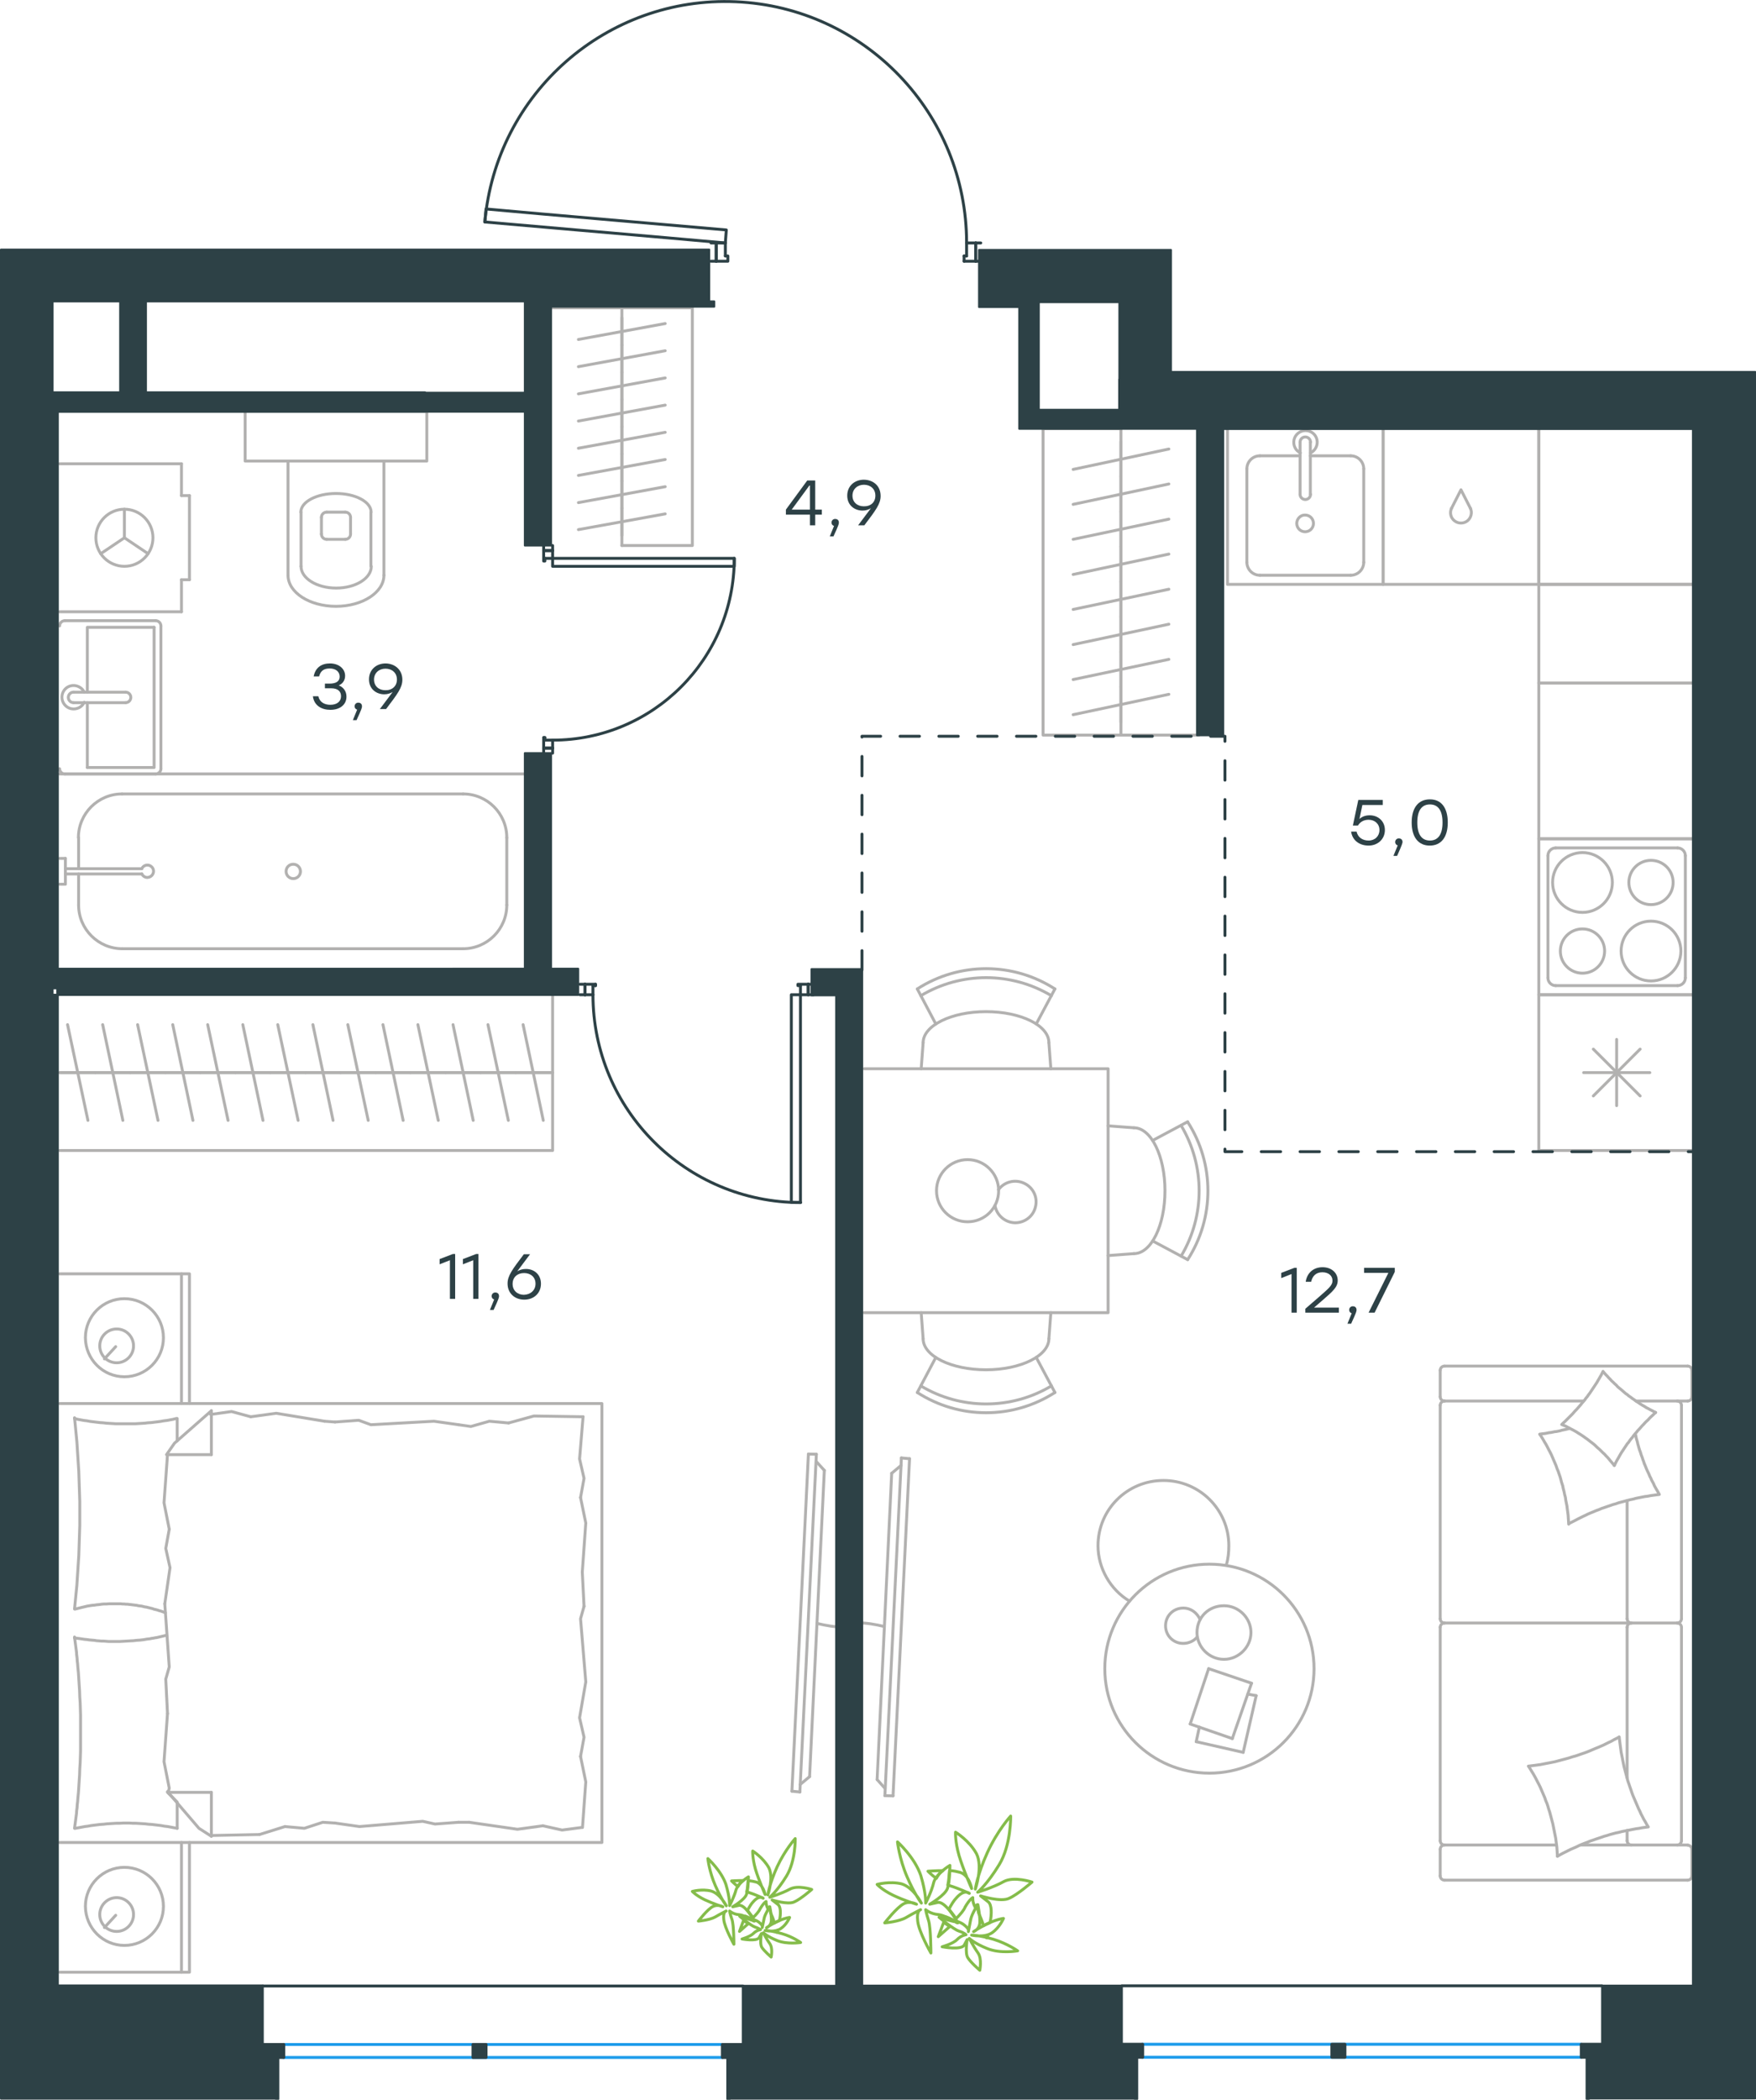
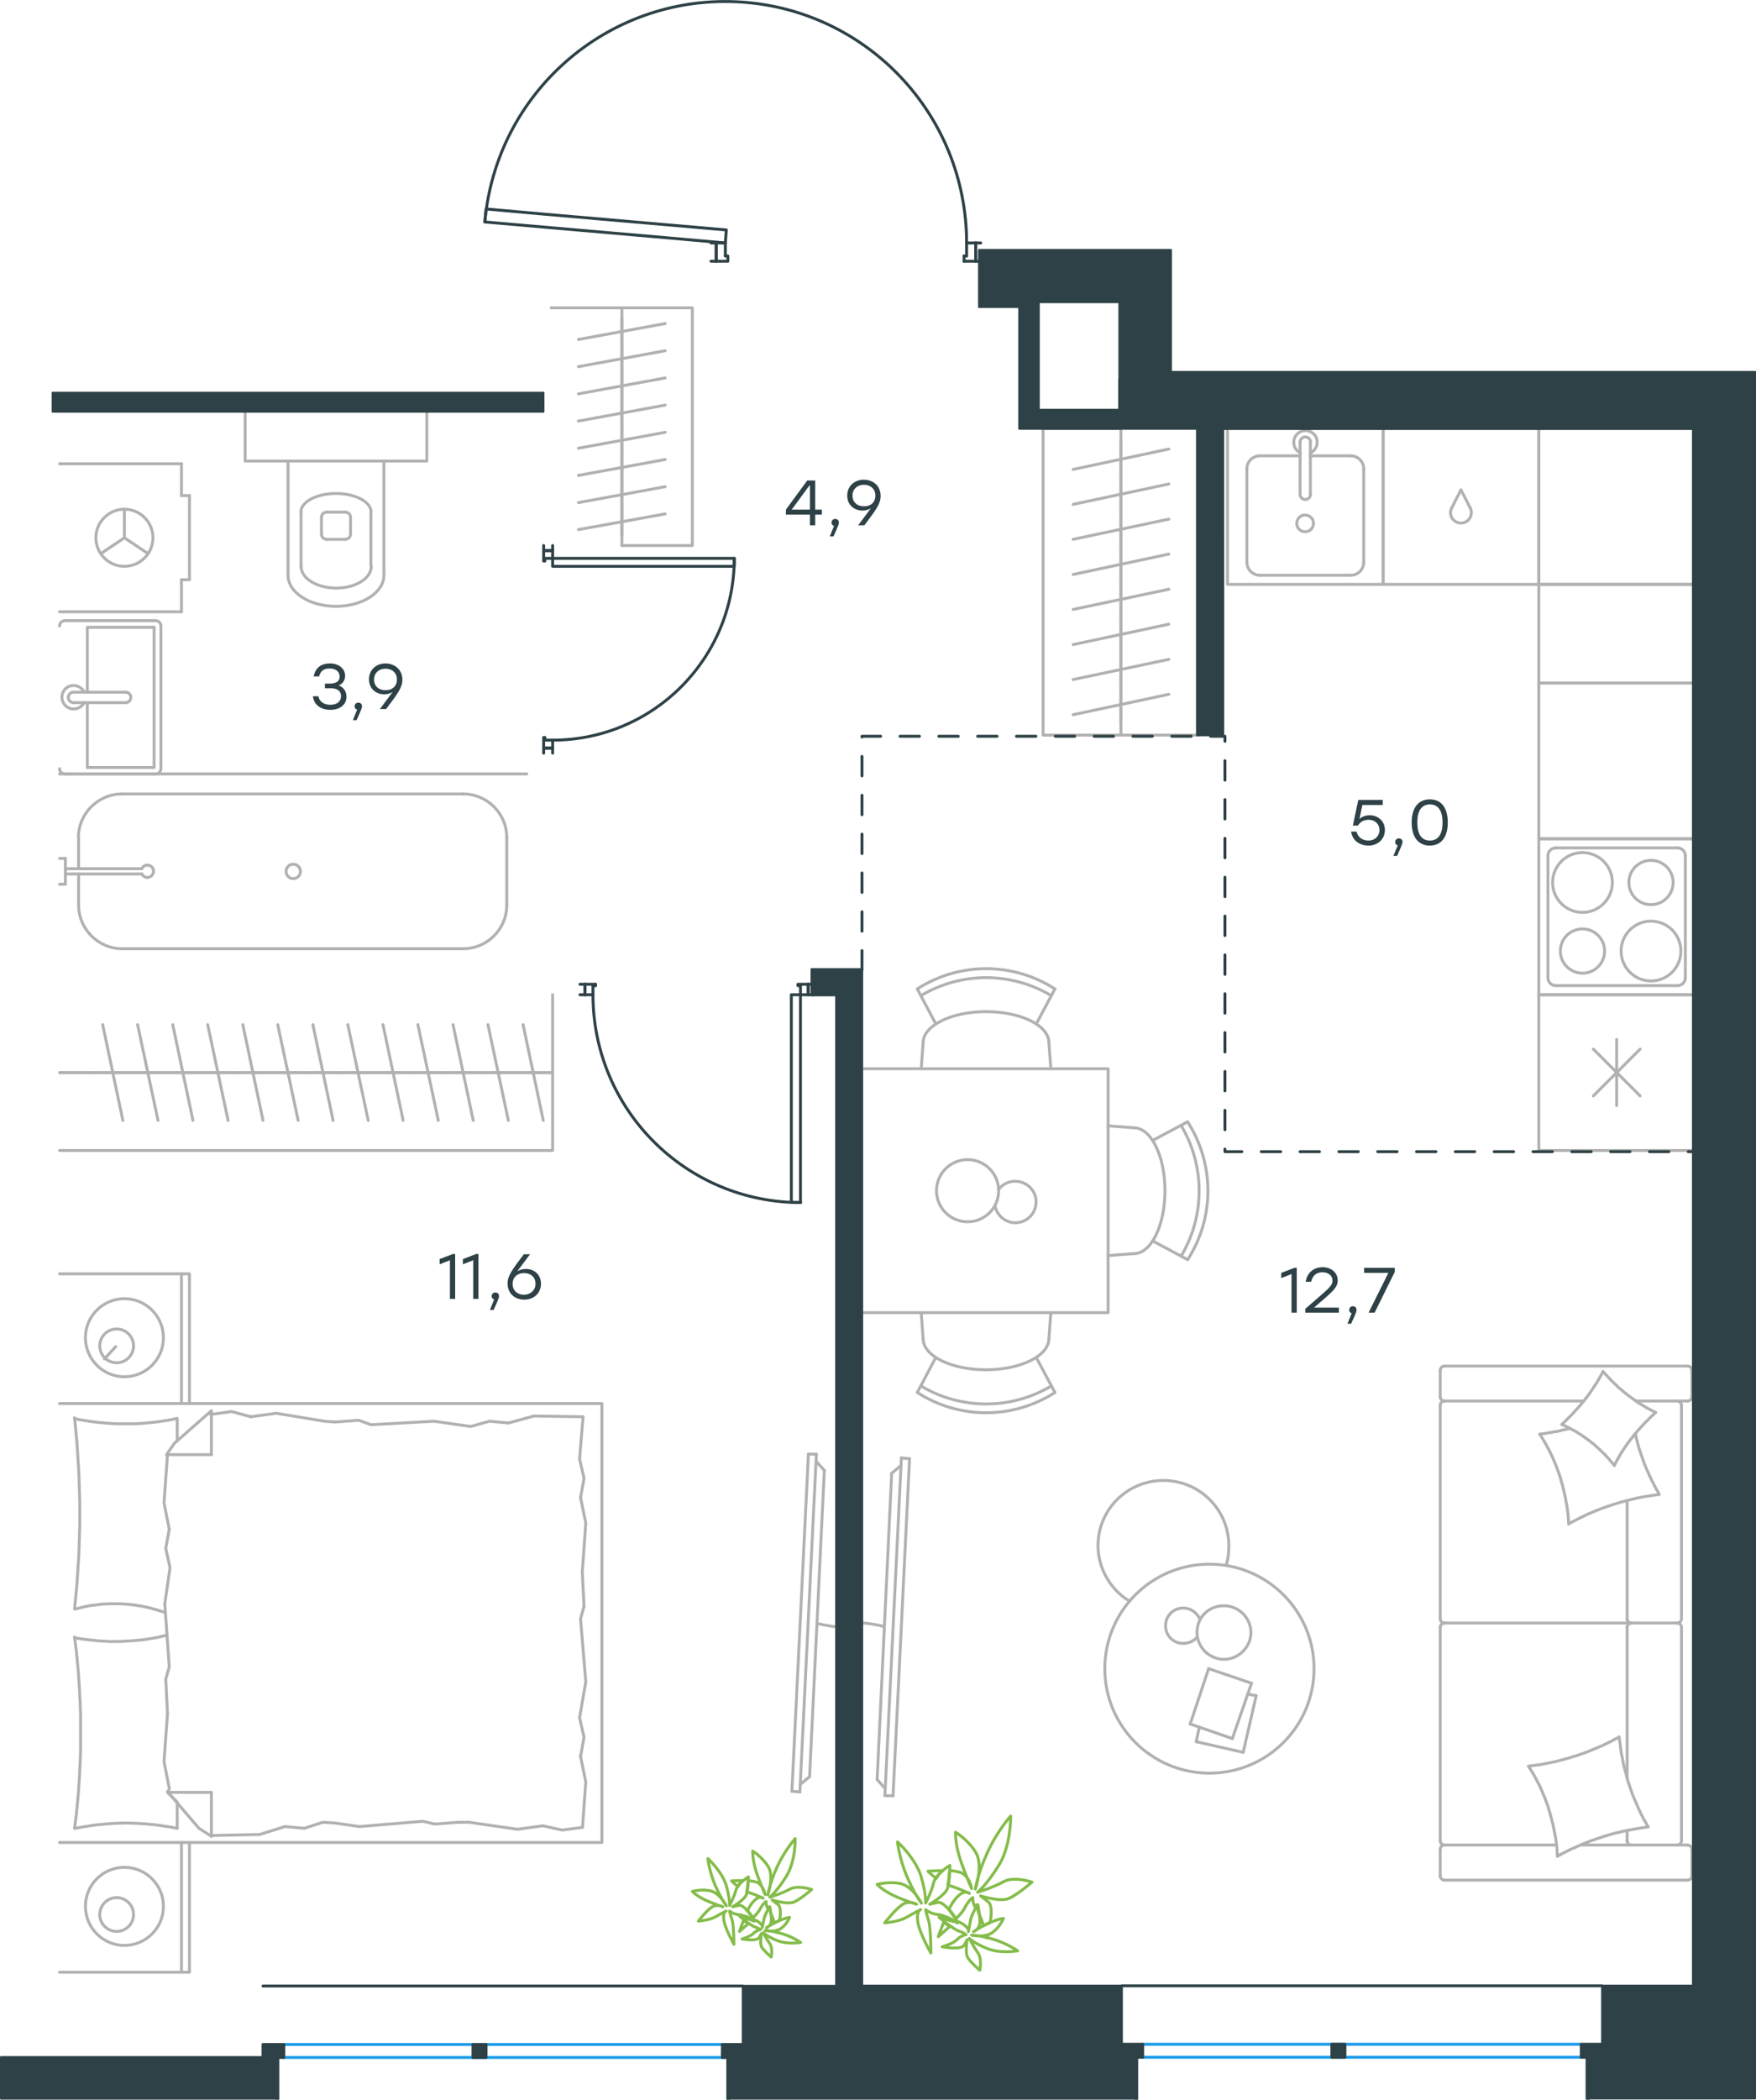
<svg xmlns="http://www.w3.org/2000/svg" version="1.1" id="Слой_1" x="0px" y="0px" viewBox="0 0 904.7 1081.2" style="enable-background:new 0 0 904.7 1081.2;" xml:space="preserve">
  <style type="text/css">
	.st0{fill:none;stroke:#B2B1B0;stroke-width:1.5;stroke-linecap:round;stroke-linejoin:round;stroke-miterlimit:22.926;}
	.st1{fill:none;stroke:#2D4146;stroke-width:1.5;stroke-linecap:round;stroke-linejoin:round;stroke-miterlimit:22.926;}
	
		.st2{fill:none;stroke:#2D4146;stroke-width:1.5;stroke-linecap:round;stroke-linejoin:round;stroke-miterlimit:22.926;stroke-dasharray:10,10,0,0,0,0;}
	.st3{fill:none;stroke:#1D9CEB;stroke-width:1.5;stroke-linecap:round;stroke-linejoin:round;stroke-miterlimit:22.926;}
	
		.st4{fill-rule:evenodd;clip-rule:evenodd;fill:#2D4146;stroke:#2D4146;stroke-linecap:round;stroke-linejoin:round;stroke-miterlimit:10;}
	.st5{fill:#2D4146;}
	.st6{fill:none;stroke:#84BC4A;stroke-width:1.5;stroke-linecap:round;stroke-linejoin:round;stroke-miterlimit:22.926;}
</style>
  <g>
    <path class="st0" d="M455.6,837.5c-4.6-1.1-9.2-1.9-13.7-1.9" />
    <line class="st0" x1="464.4" y1="750.7" x2="455.9" y2="924.6" />
    <line class="st0" x1="460.1" y1="924.7" x2="468.6" y2="751.1" />
    <line class="st0" x1="468.6" y1="751.1" x2="464.4" y2="750.7" />
    <line class="st0" x1="451.9" y1="916.3" x2="459.4" y2="758.6" />
    <line class="st0" x1="456" y1="920.9" x2="451.9" y2="916.3" />
    <line class="st0" x1="459.4" y1="758.6" x2="464.3" y2="754.5" />
    <line class="st0" x1="460.1" y1="924.7" x2="455.9" y2="924.6" />
  </g>
  <g>
    <path class="st0" d="M420.9,835.9c4.6,1.1,9.2,1.9,13.7,1.9" />
    <line class="st0" x1="412.1" y1="922.7" x2="420.6" y2="748.8" />
    <line class="st0" x1="416.5" y1="748.7" x2="408" y2="922.3" />
    <line class="st0" x1="408" y1="922.3" x2="412.1" y2="922.7" />
    <line class="st0" x1="424.7" y1="757.1" x2="417.1" y2="914.8" />
    <line class="st0" x1="420.5" y1="752.5" x2="424.7" y2="757.1" />
    <line class="st0" x1="417.1" y1="914.8" x2="412.2" y2="918.9" />
    <line class="st0" x1="416.5" y1="748.7" x2="420.6" y2="748.8" />
  </g>
  <polyline class="st0" points="792.8,220.7 792.8,300.9 873,300.9 " />
  <line class="st0" x1="649.1" y1="234.7" x2="669.8" y2="234.7" />
  <path class="st0" d="M668.1,269.5c0,2.4,1.9,4.3,4.3,4.3c2.4,0,4.3-1.9,4.3-4.3c0-2.4-1.9-4.3-4.3-4.3  C670.1,265.1,668.1,267.1,668.1,269.5" />
  <path class="st0" d="M669.8,254.5c0,1.5,1.2,2.7,2.7,2.7c1.5,0,2.7-1.2,2.7-2.7" />
  <line class="st0" x1="669.8" y1="227.7" x2="669.8" y2="254.5" />
  <path class="st0" d="M675.2,227.7c0-1.5-1.2-2.7-2.7-2.7c-1.5,0-2.7,1.2-2.7,2.7" />
  <line class="st0" x1="675.1" y1="227.7" x2="675.1" y2="254.5" />
  <path class="st0" d="M675.2,233.2c2.5-1.2,3.9-4.1,3.3-6.8c-0.6-2.8-3.1-4.7-5.9-4.7c-2.8,0-5.3,2-5.9,4.7c-0.6,2.8,0.7,5.6,3.3,6.8  " />
  <path class="st0" d="M649.1,234.7c-3.7,0-6.7,3-6.7,6.7" />
  <path class="st0" d="M702.6,241.4c0-3.7-3-6.7-6.7-6.7" />
  <path class="st0" d="M642.4,289.5c0,3.7,3,6.7,6.7,6.7" />
  <path class="st0" d="M695.9,296.2c3.7,0,6.7-3,6.7-6.7" />
  <line class="st0" x1="642.4" y1="241.4" x2="642.4" y2="289.6" />
  <line class="st0" x1="649.1" y1="296.2" x2="695.9" y2="296.2" />
  <line class="st0" x1="702.6" y1="289.6" x2="702.6" y2="241.4" />
  <line class="st0" x1="695.9" y1="234.7" x2="675.1" y2="234.7" />
  <polyline class="st0" points="632.4,220.7 632.4,300.9 712.6,300.9 712.6,220.7 " />
  <path class="st0" d="M747.8,261.8c-1,2.2-0.4,4.9,1.6,6.4c1.9,1.5,4.7,1.5,6.6,0c1.9-1.5,2.6-4.2,1.6-6.4" />
  <polyline class="st0" points="747.8,261.8 752.7,252.2 757.6,261.8 " />
  <polyline class="st0" points="792.8,220.7 792.8,300.9 712.6,300.9 712.6,220.7 " />
  <path class="st0" d="M835.2,489.7c0,8.5,6.9,15.4,15.4,15.4c8.5,0,15.4-6.9,15.4-15.4c0-8.5-6.9-15.4-15.4-15.4  C842.1,474.3,835.2,481.2,835.2,489.7" />
  <path class="st0" d="M803.9,489.7c0,6.3,5.1,11.4,11.4,11.4c6.3,0,11.4-5.1,11.4-11.4c0-6.3-5.1-11.4-11.4-11.4  C809,478.3,803.9,483.4,803.9,489.7" />
  <path class="st0" d="M799.9,454.4c0,8.5,6.9,15.4,15.4,15.4c8.5,0,15.4-6.9,15.4-15.4c0-8.5-6.9-15.4-15.4-15.4  C806.8,439,799.9,445.9,799.9,454.4" />
  <path class="st0" d="M839.2,454.4c0,6.3,5.1,11.4,11.4,11.4c6.3,0,11.4-5.1,11.4-11.4c0-6.3-5.1-11.4-11.4-11.4  C844.3,443,839.2,448.1,839.2,454.4" />
  <path class="st0" d="M797.5,503.5c0,2.2,1.8,4,4,4" />
  <path class="st0" d="M864.3,507.5c2.2,0,4-1.8,4-4" />
  <path class="st0" d="M801.5,436.6c-2.2,0-4,1.8-4,4" />
  <path class="st0" d="M868.3,440.6c0-2.2-1.8-4-4-4" />
  <line class="st0" x1="801.5" y1="507.5" x2="864.3" y2="507.5" />
  <line class="st0" x1="797.5" y1="440.6" x2="797.5" y2="503.5" />
  <line class="st0" x1="864.3" y1="436.6" x2="801.5" y2="436.6" />
  <line class="st0" x1="868.3" y1="503.5" x2="868.3" y2="440.6" />
  <polyline class="st0" points="873,431.9 792.8,431.9 792.8,512.2 873,512.2 " />
  <line class="st0" x1="814.4" y1="950" x2="869.5" y2="950" />
  <line class="st0" x1="838.3" y1="837.9" x2="838.3" y2="915.4" />
  <line class="st0" x1="842.9" y1="721.4" x2="869.5" y2="721.4" />
  <polyline class="st0" points="853,727.3 852,726.8 851.1,726.3 850.1,725.8 849.2,725.3 848.2,724.8 847.3,724.2 846.4,723.7   845.4,723.1 844.5,722.5 843.6,721.9 842.7,721.3 841.9,720.7 841,720.1 840.1,719.4 839.2,718.8 838.4,718.1 837.5,717.5   836.7,716.8 835.9,716.1 835.1,715.4 834.2,714.7 833.4,714 832.7,713.2 831.9,712.5 831.1,711.7 830.3,711 829.6,710.2   828.8,709.4 828.1,708.6 827.3,707.8 826.6,707 825.9,706.2 " />
  <polyline class="st0" points="808.5,735.5 807.6,735.8 806.7,736 805.8,736.2 804.8,736.4 803.8,736.7 802.9,736.9 801.9,737.1   800.9,737.2 800,737.4 799,737.6 798,737.7 797.1,737.9 796.1,738.1 795.2,738.2 794.3,738.3 793.3,738.5 " />
  <polyline class="st0" points="831.7,754.6 832.2,753.6 832.7,752.6 833.2,751.7 833.8,750.7 834.3,749.8 834.8,748.9 835.4,747.9   836,747 836.6,746.1 837.2,745.2 837.8,744.3 838.4,743.4 839.1,742.6 839.7,741.7 840.4,740.8 841.1,740 841.7,739.1 842.4,738.3   843.1,737.5 843.8,736.6 844.6,735.8 845.3,735 846,734.2 846.8,733.4 847.5,732.6 848.3,731.8 849.1,731.1 849.8,730.3   850.6,729.5 851.4,728.8 852.2,728 853,727.3 " />
  <polyline class="st0" points="802.4,955.8 803.8,955 805.1,954.3 806.5,953.6 807.9,952.9 809.3,952.2 810.7,951.6 812.1,951   813.5,950.3 814.9,949.7 816.4,949.1 817.8,948.6 819.2,948 820.7,947.5 822.1,947 823.6,946.5 825.1,946 826.5,945.5 828,945.1   829.5,944.6 831,944.2 832.5,943.8 834,943.5 835.5,943.1 837,942.8 838.5,942.5 840,942.2 841.5,941.9 843.1,941.6 844.6,941.4   846.1,941.1 847.6,940.9 849.2,940.7 848.4,939.4 847.7,938.1 846.9,936.8 846.2,935.4 845.5,934.1 844.9,932.7 844.2,931.3   843.6,929.9 843,928.5 842.4,927.1 841.8,925.7 841.2,924.3 840.7,922.9 840.2,921.4 839.7,920 839.2,918.5 838.7,917.1   838.3,915.6 837.9,914.1 837.5,912.6 837.1,911.1 836.7,909.6 836.4,908.1 836.1,906.6 835.8,905.1 835.5,903.6 835.2,902.1   835,900.5 834.8,899 834.6,897.5 834.4,895.9 834.2,894.4 " />
  <polyline class="st0" points="793.3,738.5 794.1,739.7 794.9,741 795.7,742.4 796.5,743.7 797.2,745 797.9,746.4 798.6,747.7   799.3,749.1 799.9,750.5 800.5,751.9 801.1,753.3 801.7,754.7 802.2,756.2 802.8,757.6 803.3,759.1 803.8,760.5 804.2,762   804.6,763.5 805.1,765 805.4,766.5 805.8,768 806.1,769.5 806.5,771 806.7,772.5 807,774 807.3,775.5 807.5,777.1 807.7,778.6   807.9,780.1 808,781.7 808.1,783.2 808.2,784.8 " />
  <polyline class="st0" points="808.5,784.4 809.9,783.7 811.3,783 812.6,782.3 814,781.6 815.4,780.9 816.7,780.3 818.1,779.6   819.5,779 821,778.4 822.4,777.8 823.8,777.3 825.2,776.7 826.7,776.2 828.1,775.7 829.6,775.2 831,774.7 832.5,774.3 833.9,773.8   835.4,773.4 836.9,773 838.4,772.6 839.9,772.2 841.4,771.9 842.8,771.5 844.3,771.2 845.8,770.9 847.3,770.6 848.9,770.4   850.4,770.1 851.9,769.9 853.4,769.7 854.9,769.5 854.4,768.6 853.9,767.7 853.3,766.7 852.8,765.8 852.3,764.9 851.9,763.9   851.4,763 850.9,762.1 850.5,761.1 850,760.2 849.6,759.2 849.2,758.3 848.7,757.3 848.3,756.4 847.9,755.4 847.5,754.4   847.1,753.5 846.8,752.5 846.4,751.5 846.1,750.5 845.7,749.5 845.4,748.6 845.1,747.6 844.7,746.6 844.4,745.6 844.1,744.5   843.8,743.5 843.6,742.5 843.3,741.5 843,740.5 842.8,739.4 842.5,738.4 " />
  <polyline class="st0" points="787.5,909.4 788.3,910.7 789.1,912 789.9,913.3 790.7,914.7 791.4,916 792.1,917.4 792.8,918.7   793.5,920.1 794.1,921.5 794.7,922.9 795.3,924.3 795.9,925.7 796.4,927.2 797,928.6 797.5,930.1 797.9,931.5 798.4,933   798.8,934.5 799.2,936 799.6,937.5 800,939 800.3,940.5 800.6,942 800.9,943.5 801.2,945 801.5,946.5 801.7,948.1 801.9,949.6   802.1,951.2 802.2,952.7 802.3,954.2 802.4,955.8 " />
  <polyline class="st0" points="825.9,706.2 825.4,707.1 824.9,708.1 824.3,709.1 823.8,710 823.2,711 822.7,711.9 822.1,712.8   821.5,713.7 820.9,714.6 820.3,715.5 819.7,716.4 819.1,717.3 818.4,718.2 817.8,719.1 817.1,719.9 816.5,720.8 815.8,721.6   815.1,722.4 814.4,723.3 813.7,724.1 813,724.9 812.3,725.7 811.5,726.5 810.8,727.3 810.1,728.1 809.3,728.9 808.5,729.7   807.8,730.4 807,731.2 806.2,732 805.4,732.7 804.6,733.5 805.6,733.9 806.6,734.3 807.5,734.8 808.5,735.3 809.4,735.8   810.4,736.3 811.3,736.8 812.2,737.3 813.1,737.9 814.1,738.5 815,739.1 815.9,739.7 816.7,740.3 817.6,740.9 818.5,741.6   819.4,742.3 820.2,742.9 821.1,743.6 821.9,744.3 822.7,745.1 823.5,745.8 824.3,746.5 825.1,747.3 825.9,748.1 826.7,748.8   827.4,749.6 828.2,750.4 828.9,751.2 829.6,752.1 830.3,752.9 831,753.7 831.7,754.6 " />
  <polyline class="st0" points="834.2,894.4 832.9,895.1 831.5,895.8 830.1,896.6 828.8,897.2 827.4,897.9 826,898.6 824.6,899.2   823.2,899.8 821.7,900.4 820.3,901 818.9,901.6 817.4,902.2 816,902.7 814.5,903.2 813.1,903.7 811.6,904.2 810.1,904.6   808.6,905.1 807.2,905.5 805.7,905.9 804.2,906.3 802.7,906.7 801.2,907.1 799.7,907.4 798.2,907.7 796.6,908 795.1,908.3   793.6,908.6 792.1,908.8 790.6,909 789,909.2 787.5,909.4 " />
  <path class="st0" d="M838.3,833.5c0,1.2,1,2.2,2.2,2.2" />
  <line class="st0" x1="838.3" y1="833.5" x2="838.3" y2="772.7" />
  <path class="st0" d="M838.3,947.8c0,1.2,1,2.2,2.2,2.2" />
  <path class="st0" d="M840.5,835.7c-1.2,0-2.2,1-2.2,2.2" />
  <line class="st0" x1="838.3" y1="942.5" x2="838.3" y2="947.8" />
  <path class="st0" d="M866.3,723.6c0-1.2-1-2.2-2.2-2.2" />
  <path class="st0" d="M744.2,721.4c-1.2,0-2.2,1-2.2,2.2" />
  <path class="st0" d="M864.1,835.7c1.2,0,2.2-1,2.2-2.2" />
  <path class="st0" d="M742,833.5c0,1.2,1,2.2,2.2,2.2" />
  <line class="st0" x1="866.3" y1="833.5" x2="866.3" y2="723.6" />
  <line class="st0" x1="742" y1="723.6" x2="742" y2="833.5" />
  <path class="st0" d="M864.1,950c1.2,0,2.2-1,2.2-2.2" />
  <path class="st0" d="M742,947.8c0,1.2,1,2.2,2.2,2.2" />
  <path class="st0" d="M871.7,952.3c0-1.2-1-2.2-2.2-2.2" />
  <path class="st0" d="M866.3,837.9c0-1.2-1-2.2-2.2-2.2" />
  <path class="st0" d="M744.2,835.7c-1.2,0-2.2,1-2.2,2.2" />
  <path class="st0" d="M744.2,703.4c-1.2,0-2.2,1-2.2,2.2" />
  <path class="st0" d="M742,719.2c0,1.2,1,2.2,2.2,2.2" />
  <path class="st0" d="M871.7,705.6c0-1.2-1-2.2-2.2-2.2" />
  <path class="st0" d="M869.5,721.4c1.2,0,2.2-1,2.2-2.2" />
  <path class="st0" d="M869.5,968.1c1.2,0,2.2-1,2.2-2.2" />
  <path class="st0" d="M744.2,950c-1.2,0-2.2,1-2.2,2.2" />
  <path class="st0" d="M742,965.9c0,1.2,1,2.2,2.2,2.2" />
  <line class="st0" x1="866.3" y1="837.9" x2="866.3" y2="947.8" />
  <line class="st0" x1="744.2" y1="835.7" x2="864.1" y2="835.7" />
  <line class="st0" x1="742" y1="947.8" x2="742" y2="837.9" />
  <line class="st0" x1="869.5" y1="703.4" x2="744.2" y2="703.4" />
  <line class="st0" x1="742" y1="705.6" x2="742" y2="719.2" />
  <line class="st0" x1="744.2" y1="721.4" x2="815.7" y2="721.4" />
  <line class="st0" x1="871.7" y1="719.2" x2="871.7" y2="705.6" />
  <line class="st0" x1="801.7" y1="950" x2="744.2" y2="950" />
  <line class="st0" x1="742" y1="952.3" x2="742" y2="965.9" />
  <line class="st0" x1="744.2" y1="968.1" x2="869.5" y2="968.1" />
  <line class="st0" x1="871.7" y1="965.9" x2="871.7" y2="952.3" />
  <line class="st0" x1="108.9" y1="945.1" x2="133.7" y2="944.6" />
  <polyline class="st0" points="86.3,882.3 84.5,907.1 87.2,920.7 86.7,922.9 " />
  <polyline class="st0" points="86.3,749 84.5,773.8 87.2,787.4 " />
  <polyline class="st0" points="84.9,825.8 87.2,858.3 85.4,864.6 " />
  <polyline class="st0" points="87.2,787.4 85.4,797.3 87.6,807.2 84.9,825.8 " />
  <line class="st0" x1="85.4" y1="864.6" x2="86.3" y2="882.3" />
  <polyline class="st0" points="91.3,941.4 89.6,941.1 88,940.8 86.4,940.5 84.7,940.3 83.1,940 81.5,939.8 79.8,939.6 78.1,939.4   76.5,939.3 74.8,939.1 73.2,939 71.6,938.9 69.9,938.8 68.3,938.8 66.7,938.7 65,938.7 63.4,938.7 61.7,938.8 60,938.8 58.3,938.9   56.7,939 55.1,939.1 53.4,939.3 51.8,939.4 50.1,939.6 48.5,939.8 46.9,940 45.3,940.3 43.7,940.5 42.1,940.8 40.5,941.1   38.8,941.4 " />
  <polyline class="st0" points="38.4,941.4 38.6,939.9 38.8,938.4 39,936.9 39.2,935.3 39.4,933.8 39.5,932.3 39.7,930.8 39.8,929.2   40,927.7 40.1,926.2 40.4,923.1 40.6,920.1 40.8,917 41,913.9 41.1,910.8 41.3,907.7 41.4,904.7 41.5,901.6 41.5,898.4 41.5,895.3   41.5,892.2 41.5,889.1 41.5,886.1 41.5,883 41.4,879.9 41.3,876.8 41.1,873.8 41,870.7 40.8,867.6 40.6,864.5 40.4,861.4   40.1,858.3 40,856.8 39.8,855.2 39.7,853.7 39.5,852.1 39.4,850.6 39.2,849.1 39,847.5 38.8,846 38.6,844.5 38.4,842.9 " />
  <polyline class="st0" points="167.2,731.8 142.3,727.7 129.2,729.5 " />
  <polyline class="st0" points="129.2,729.5 119.3,726.8 109.3,728.2 108.4,728.2 " />
  <line class="st0" x1="172.6" y1="732.2" x2="167.2" y2="731.8" />
  <polyline class="st0" points="236.3,733.6 223.6,731.8 191.1,733.6 184.8,731.3 172.6,732.2 " />
  <polyline class="st0" points="300.4,729.5 275.1,729.1 262,732.7 " />
  <polyline class="st0" points="262,732.7 252.1,731.8 242.6,734.5 236.3,733.6 " />
  <polyline class="st0" points="241.7,938.3 266.6,941.9 279.7,940.1 " />
  <polyline class="st0" points="279.7,940.1 289.6,942.3 299.5,941 " />
  <line class="st0" x1="236.3" y1="938.3" x2="241.7" y2="938.3" />
  <polyline class="st0" points="172.6,938.7 185.2,940.5 217.8,937.8 224.1,939.2 236.3,938.3 " />
  <line class="st0" x1="133.7" y1="944.6" x2="146.8" y2="940.5" />
  <polyline class="st0" points="146.8,940.5 156.8,941.4 166.3,938.3 172.6,938.7 " />
  <polyline class="st0" points="38.4,843.4 40.9,843.7 43.5,844.1 44.7,844.2 46,844.4 47.2,844.5 48.5,844.6 49.7,844.8 51,844.9   52.2,845 53.4,845 54.7,845.1 55.9,845.2 57.1,845.2 58.3,845.2 60,845.2 61.8,845.2 63.6,845.1 65.3,845 67,844.9 68.8,844.8   70.5,844.6 72.2,844.5 73.9,844.3 75.6,844 77.3,843.8 78.2,843.6 79,843.5 79.9,843.3 80.7,843.2 81.6,843 82.4,842.8 83.3,842.6   84.1,842.4 85,842.2 85.8,842 " />
  <polyline class="st0" points="38.4,730.4 40,730.8 41.6,731.1 43.3,731.4 44.9,731.6 46.5,731.9 48.2,732.1 49.8,732.3 51.5,732.5   53.1,732.6 54.8,732.8 56.4,732.9 58.1,733 59.7,733.1 61.4,733.1 63,733.1 64.6,733.1 66.3,733.1 68,733.1 69.6,733.1 71.3,733   72.9,732.9 74.6,732.8 76.2,732.6 77.9,732.5 79.5,732.3 81.1,732.1 82.7,731.9 84.3,731.6 86,731.4 87.6,731.1 89.2,730.8   90.8,730.4 " />
  <polyline class="st0" points="85.2,830.4 84.4,830.1 83.6,829.8 82.7,829.5 81.9,829.3 81.1,829 80.3,828.8 79.4,828.6 78.6,828.3   77.8,828.1 77,827.9 76.2,827.7 75.4,827.5 74.6,827.4 73.8,827.2 73,827 72.2,826.9 71.3,826.8 70.5,826.6 69.7,826.5 68.9,826.4   68.1,826.3 67.3,826.2 66.4,826.1 65.6,826 64.8,826 63.9,825.9 63.1,825.9 62.2,825.8 61.4,825.8 60.5,825.8 59.6,825.8   58.7,825.8 57.4,825.8 56.2,825.8 54.9,825.9 53.6,825.9 52.4,826 51.1,826.2 49.9,826.3 48.6,826.5 47.4,826.6 46.1,826.8   44.9,827 43.7,827.3 42.4,827.6 41.2,827.9 40,828.2 38.8,828.5 " />
  <polyline class="st0" points="38.4,828.5 38.7,825.4 39,822.4 39.3,819.3 39.6,816.3 39.8,813.2 40,810.2 40.2,807.1 40.4,804   40.6,801 40.7,797.9 40.8,794.8 40.9,791.7 41,788.6 41.1,785.5 41.1,782.4 41.1,779.2 41.1,776.2 41.1,773.1 41,770 40.9,767   40.8,763.9 40.7,760.8 40.6,757.7 40.4,754.6 40.2,751.5 40,748.4 39.8,745.3 39.6,742.3 39.3,739.2 39,736.1 38.7,733 38.4,730 " />
  <polyline class="st0" points="300,809.5 301.8,784.2 299.1,771.1 " />
  <polyline class="st0" points="299.1,771.1 300.9,761.2 298.6,751.2 300.4,729.5 " />
  <polyline class="st0" points="300.1,941 301.8,917.5 299.1,904.4 " />
  <polyline class="st0" points="301.8,866 299.1,833.5 300.9,827.1 " />
  <polyline class="st0" points="299.1,904.4 300.9,894.5 298.6,884.5 301.8,866 " />
  <line class="st0" x1="300.9" y1="827.1" x2="300" y2="809.5" />
  <line class="st0" x1="108.9" y1="726.4" x2="108.9" y2="749" />
  <polyline class="st0" points="86.3,922.5 102.5,941.4 108.9,945.5 " />
  <line class="st0" x1="86.3" y1="749" x2="108.9" y2="749" />
  <line class="st0" x1="91.3" y1="941.4" x2="91.3" y2="928.3" />
  <polyline class="st0" points="108.9,726.4 89.9,743.1 85.8,749 " />
  <line class="st0" x1="108.9" y1="945.5" x2="108.9" y2="922.9" />
  <polyline class="st0" points="91.3,927.9 86.3,922.9 108.9,922.9 " />
  <line class="st0" x1="91.3" y1="741.9" x2="91.3" y2="730.4" />
-   <line class="st0" x1="59.6" y1="986.2" x2="53.8" y2="992.5" />
  <path class="st0" d="M60.1,994.5c4.8,0,8.7-3.9,8.7-8.7c0-4.8-3.9-8.7-8.7-8.7c-4.8,0-8.7,3.9-8.7,8.7  C51.4,990.6,55.3,994.5,60.1,994.5" />
  <path class="st0" d="M64.1,1001.7c11.1,0,20.1-9,20.1-20.1c0-11.1-9-20.1-20.1-20.1c-11.1,0-20.1,9-20.1,20.1  C44.1,992.8,53.1,1001.7,64.1,1001.7" />
  <line class="st0" x1="59.6" y1="693.4" x2="53.8" y2="699.7" />
  <path class="st0" d="M60.1,701.7c4.8,0,8.7-3.9,8.7-8.7c0-4.8-3.9-8.7-8.7-8.7c-4.8,0-8.7,3.9-8.7,8.7  C51.4,697.8,55.3,701.7,60.1,701.7" />
  <path class="st0" d="M64.1,708.9c11.1,0,20.1-9,20.1-20.1c0-11.1-9-20.1-20.1-20.1c-11.1,0-20.1,9-20.1,20.1  C44.1,700,53.1,708.9,64.1,708.9" />
  <line class="st0" x1="93.5" y1="948.7" x2="93.5" y2="1015.5" />
  <line class="st0" x1="93.5" y1="655.9" x2="93.5" y2="722.7" />
  <polyline class="st0" points="30.7,1015.5 97.6,1015.5 97.6,948.7 " />
  <polyline class="st0" points="30.7,655.9 97.6,655.9 97.6,722.7 " />
  <polyline class="st0" points="30.7,948.7 310.1,948.7 310.1,722.7 30.7,722.7 " />
  <line class="st0" x1="283.7" y1="552.3" x2="265.7" y2="552.3" />
  <line class="st0" x1="269.5" y1="527.6" x2="279.9" y2="576.9" />
  <line class="st0" x1="265.7" y1="552.3" x2="247.6" y2="552.3" />
  <line class="st0" x1="251.4" y1="527.6" x2="261.9" y2="576.9" />
  <line class="st0" x1="247.6" y1="552.3" x2="229.6" y2="552.3" />
  <line class="st0" x1="233.4" y1="527.6" x2="243.8" y2="576.9" />
  <line class="st0" x1="229.6" y1="552.3" x2="211.5" y2="552.3" />
  <line class="st0" x1="215.3" y1="527.6" x2="225.8" y2="576.9" />
  <line class="st0" x1="211.5" y1="552.3" x2="193.5" y2="552.3" />
  <line class="st0" x1="197.3" y1="527.6" x2="207.7" y2="576.9" />
  <line class="st0" x1="193.5" y1="552.3" x2="175.4" y2="552.3" />
  <line class="st0" x1="179.2" y1="527.6" x2="189.7" y2="576.9" />
  <line class="st0" x1="175.4" y1="552.3" x2="157.4" y2="552.3" />
  <line class="st0" x1="161.2" y1="527.6" x2="171.6" y2="576.9" />
  <line class="st0" x1="157.4" y1="552.3" x2="139.3" y2="552.3" />
  <line class="st0" x1="143.1" y1="527.6" x2="153.6" y2="576.9" />
  <line class="st0" x1="284.7" y1="552.3" x2="30.7" y2="552.3" />
  <line class="st0" x1="139.3" y1="552.3" x2="121.3" y2="552.3" />
  <line class="st0" x1="125.1" y1="527.6" x2="135.5" y2="576.9" />
  <line class="st0" x1="121.3" y1="552.3" x2="103.2" y2="552.3" />
  <line class="st0" x1="107" y1="527.6" x2="117.5" y2="576.9" />
  <line class="st0" x1="103.2" y1="552.3" x2="85.2" y2="552.3" />
  <line class="st0" x1="89" y1="527.6" x2="99.4" y2="576.9" />
  <line class="st0" x1="85.2" y1="552.3" x2="67.1" y2="552.3" />
  <line class="st0" x1="70.9" y1="527.6" x2="81.4" y2="576.9" />
  <line class="st0" x1="67.1" y1="552.3" x2="49.1" y2="552.3" />
  <line class="st0" x1="52.9" y1="527.6" x2="63.3" y2="576.9" />
  <line class="st0" x1="49.1" y1="552.3" x2="31" y2="552.3" />
-   <line class="st0" x1="34.8" y1="527.6" x2="45.3" y2="576.9" />
  <polyline class="st0" points="30.7,592.4 284.7,592.4 284.7,512.2 " />
  <line class="st0" x1="40.5" y1="466" x2="40.5" y2="450" />
  <path class="st0" d="M73.1,450c0.6,1.3,2.1,2.1,3.5,1.7c1.4-0.3,2.5-1.6,2.5-3.1c0-1.5-1-2.7-2.5-3.1c-1.4-0.3-2.9,0.4-3.5,1.7" />
  <line class="st0" x1="33.7" y1="450" x2="73.1" y2="450" />
  <line class="st0" x1="33.7" y1="447.3" x2="73.1" y2="447.3" />
  <line class="st0" x1="33.7" y1="442" x2="30.7" y2="442" />
  <polyline class="st0" points="33.7,442 33.7,455.3 30.7,455.3 " />
  <path class="st0" d="M147.4,448.7c0,2,1.6,3.7,3.7,3.7c2,0,3.7-1.6,3.7-3.7c0-2-1.6-3.7-3.7-3.7C149,445,147.4,446.6,147.4,448.7" />
  <path class="st0" d="M40.5,466c0,12.4,10.1,22.5,22.5,22.5" />
  <path class="st0" d="M62.9,408.8c-12.4,0-22.5,10.1-22.5,22.5" />
  <path class="st0" d="M238.6,488.5c12.4,0,22.5-10.1,22.5-22.5" />
  <path class="st0" d="M261.1,431.3c0-12.4-10.1-22.5-22.5-22.5" />
  <line class="st0" x1="40.5" y1="431.3" x2="40.5" y2="447.3" />
  <line class="st0" x1="62.9" y1="488.5" x2="238.6" y2="488.5" />
  <line class="st0" x1="261.1" y1="466" x2="261.1" y2="431.3" />
  <line class="st0" x1="238.6" y1="408.8" x2="62.9" y2="408.8" />
  <line class="st0" x1="271.4" y1="398.5" x2="30.7" y2="398.5" />
  <line class="st0" x1="45" y1="361.8" x2="45" y2="395.2" />
  <polyline class="st0" points="45,356.4 45,323 79.4,323 " />
  <polyline class="st0" points="79.4,323 79.4,395.2 45,395.2 " />
  <path class="st0" d="M80.2,398.5c1.5,0,2.7-1.2,2.7-2.7" />
  <path class="st0" d="M82.9,322.3c0-1.5-1.2-2.7-2.7-2.7" />
  <path class="st0" d="M30.7,395.8c0,1.5,1.2,2.7,2.7,2.7" />
  <path class="st0" d="M33.4,319.6c-1.5,0-2.7,1.2-2.7,2.7" />
  <path class="st0" d="M64.7,361.8c1.5,0,2.7-1.2,2.7-2.7c0-1.5-1.2-2.7-2.7-2.7" />
  <line class="st0" x1="37.9" y1="361.8" x2="64.7" y2="361.8" />
  <path class="st0" d="M37.9,356.4c-1.5,0-2.7,1.2-2.7,2.7c0,1.5,1.2,2.7,2.7,2.7" />
  <line class="st0" x1="37.9" y1="356.4" x2="64.7" y2="356.4" />
  <path class="st0" d="M43.4,356.4c-1.2-2.5-4.1-3.9-6.8-3.3c-2.8,0.6-4.7,3.1-4.7,5.9c0,2.8,2,5.3,4.7,5.9c2.8,0.6,5.6-0.7,6.8-3.3" />
  <line class="st0" x1="33.4" y1="398.5" x2="80.2" y2="398.5" />
  <line class="st0" x1="82.9" y1="395.8" x2="82.9" y2="322.3" />
  <line class="st0" x1="80.2" y1="319.6" x2="33.4" y2="319.6" />
  <line class="st0" x1="93.5" y1="298.5" x2="97.6" y2="298.5" />
  <line class="st0" x1="93.5" y1="255.2" x2="97.6" y2="255.2" />
  <line class="st0" x1="93.5" y1="315" x2="93.5" y2="298.5" />
  <line class="st0" x1="93.5" y1="238.8" x2="93.5" y2="255.2" />
  <polyline class="st0" points="51.9,285.1 64.1,276.9 76.3,285.1 " />
  <line class="st0" x1="64.1" y1="276.9" x2="64.1" y2="262.2" />
  <path class="st0" d="M64.1,291.6c8.1,0,14.7-6.6,14.7-14.7c0-8.1-6.6-14.7-14.7-14.7c-8.1,0-14.7,6.6-14.7,14.7  C49.4,285,56,291.6,64.1,291.6" />
  <line class="st0" x1="30.7" y1="315" x2="93.5" y2="315" />
  <line class="st0" x1="97.6" y1="298.5" x2="97.6" y2="255.2" />
  <line class="st0" x1="93.5" y1="238.8" x2="30.7" y2="238.8" />
  <line class="st0" x1="577.5" y1="371.8" x2="577.5" y2="353.7" />
  <line class="st0" x1="602.2" y1="357.5" x2="552.9" y2="368" />
  <line class="st0" x1="577.5" y1="353.7" x2="577.5" y2="335.7" />
  <line class="st0" x1="602.2" y1="339.5" x2="552.9" y2="349.9" />
  <line class="st0" x1="577.5" y1="378.5" x2="577.5" y2="220.7" />
  <line class="st0" x1="577.5" y1="335.7" x2="577.5" y2="317.6" />
  <line class="st0" x1="602.2" y1="321.4" x2="552.9" y2="331.9" />
  <line class="st0" x1="577.5" y1="317.6" x2="577.5" y2="299.6" />
  <line class="st0" x1="602.2" y1="303.4" x2="552.9" y2="313.8" />
  <line class="st0" x1="577.5" y1="299.6" x2="577.5" y2="281.5" />
  <line class="st0" x1="602.2" y1="285.3" x2="552.9" y2="295.8" />
  <line class="st0" x1="577.5" y1="281.5" x2="577.5" y2="263.5" />
  <line class="st0" x1="602.2" y1="267.3" x2="552.9" y2="277.7" />
  <line class="st0" x1="577.5" y1="263.5" x2="577.5" y2="245.4" />
  <line class="st0" x1="602.2" y1="249.2" x2="552.9" y2="259.7" />
  <line class="st0" x1="577.5" y1="245.4" x2="577.5" y2="227.4" />
  <line class="st0" x1="602.2" y1="231.2" x2="552.9" y2="241.7" />
  <polyline class="st0" points="577.5,220.7 537.4,220.7 537.4,378.5 617.7,378.5 " />
  <line class="st0" x1="820.9" y1="540.2" x2="845" y2="564.3" />
  <line class="st0" x1="820.9" y1="564.3" x2="845" y2="540.2" />
  <line class="st0" x1="832.9" y1="535.2" x2="832.9" y2="569.3" />
-   <line class="st0" x1="815.9" y1="552.3" x2="850" y2="552.3" />
  <polyline class="st0" points="873,512.2 792.8,512.2 792.8,592.4 873,592.4 " />
  <path class="st0" d="M474.4,713.6c20.7,12.4,46.6,12.4,67.3,0" />
  <path class="st0" d="M472.6,717c21.6,13.9,49.3,13.9,70.9,0" />
  <line class="st0" x1="533.9" y1="699" x2="543.5" y2="717" />
  <line class="st0" x1="482.1" y1="699" x2="472.6" y2="717" />
  <line class="st0" x1="475.6" y1="689.3" x2="474.6" y2="675.9" />
  <line class="st0" x1="540.4" y1="689.3" x2="541.4" y2="675.9" />
  <path class="st0" d="M475.6,689.3c0,8.9,14.5,16,32.4,16c17.9,0,32.4-7.2,32.4-16" />
  <path class="st0" d="M608.5,646.8c12.4-20.7,12.4-46.6,0-67.3" />
  <path class="st0" d="M611.9,648.6c13.9-21.6,13.9-49.3,0-70.9" />
  <line class="st0" x1="593.9" y1="587.2" x2="611.9" y2="577.6" />
  <line class="st0" x1="593.9" y1="639" x2="611.9" y2="648.6" />
  <line class="st0" x1="584.2" y1="645.5" x2="570.9" y2="646.5" />
  <line class="st0" x1="584.2" y1="580.7" x2="570.9" y2="579.7" />
  <path class="st0" d="M584.2,645.5c8.9,0,16-14.5,16-32.4c0-17.9-7.2-32.4-16-32.4" />
  <path class="st0" d="M541.7,512.7c-20.7-12.4-46.6-12.4-67.3,0" />
  <path class="st0" d="M543.5,509.2c-21.6-13.9-49.3-13.9-70.9,0" />
  <line class="st0" x1="482.1" y1="527.2" x2="472.6" y2="509.2" />
  <line class="st0" x1="533.9" y1="527.2" x2="543.5" y2="509.2" />
  <line class="st0" x1="540.4" y1="536.9" x2="541.4" y2="550.3" />
  <line class="st0" x1="475.6" y1="536.9" x2="474.6" y2="550.3" />
  <path class="st0" d="M540.4,536.9c0-8.9-14.5-16-32.4-16c-17.9,0-32.4,7.2-32.4,16" />
  <path class="st0" d="M512.6,620.7c0.9,5,5.1,8.7,10.2,8.9c5.1,0.1,9.6-3.3,10.7-8.3c1.2-5-1.3-10-6-12.1c-4.6-2.1-10.1-0.7-13.1,3.4  " />
  <path class="st0" d="M514.5,613.1c0-8.9-7.2-16-16-16c-8.9,0-16,7.2-16,16c0,8.9,7.2,16,16,16C507.4,629.1,514.5,622,514.5,613.1" />
  <polyline class="st0" points="445.2,550.3 570.9,550.3 570.9,675.9 445.2,675.9 " />
  <path class="st0" d="M165.6,275c0,1.5,1.2,2.7,2.7,2.7" />
  <path class="st0" d="M177.9,277.7c1.5,0,2.7-1.2,2.7-2.7" />
  <path class="st0" d="M168.3,263.7c-1.5,0-2.7,1.2-2.7,2.7" />
  <path class="st0" d="M180.6,266.4c0-1.5-1.2-2.7-2.7-2.7" />
  <line class="st0" x1="165.6" y1="266.4" x2="165.6" y2="275" />
  <line class="st0" x1="168.3" y1="277.7" x2="177.9" y2="277.7" />
  <line class="st0" x1="180.6" y1="275" x2="180.6" y2="266.4" />
  <line class="st0" x1="177.9" y1="263.7" x2="168.3" y2="263.7" />
  <path class="st0" d="M191.2,263.7c0-5.3-8.1-9.6-18.1-9.6c-10,0-18.1,4.3-18.1,9.6" />
  <line class="st0" x1="155.1" y1="291.6" x2="155.1" y2="263.7" />
  <path class="st0" d="M155.1,291.6c0,6.2,8.1,11.2,18.1,11.2c10,0,18.1-5,18.1-11.2" />
  <line class="st0" x1="191.1" y1="291.6" x2="191.1" y2="263.7" />
  <path class="st0" d="M148.4,296.2c0,8.9,11.1,16,24.7,16c13.7,0,24.7-7.2,24.7-16" />
  <line class="st0" x1="148.4" y1="296.2" x2="148.4" y2="237.4" />
  <line class="st0" x1="197.8" y1="296.2" x2="197.8" y2="237.4" />
  <polyline class="st0" points="126.3,212 126.3,237.4 219.9,237.4 219.9,212 " />
  <polyline class="st0" points="873,351.7 792.8,351.7 792.8,431.9 873,431.9 " />
  <polyline class="st0" points="873,300.9 792.8,300.9 792.8,351.7 873,351.7 " />
  <line class="st1" x1="284.7" y1="385.2" x2="284.7" y2="387.8" />
  <polyline class="st1" points="284.7,280.9 284.7,283.5 284.7,287.5 " />
  <line class="st1" x1="284.7" y1="381.1" x2="284.7" y2="385.2" />
  <path class="st1" d="M284.7,381.1c51.7,0,93.6-41.9,93.6-93.6" />
  <line class="st1" x1="280.1" y1="385.2" x2="280.1" y2="379.8" />
  <line class="st1" x1="280.1" y1="283.5" x2="280.1" y2="280.9" />
  <line class="st1" x1="284.7" y1="287.5" x2="280.7" y2="287.5" />
  <polyline class="st1" points="280.1,283.5 280.1,288.9 280.7,288.9 280.7,287.5 " />
  <line class="st1" x1="280.7" y1="381.1" x2="280.7" y2="379.8" />
  <line class="st1" x1="280.1" y1="387.8" x2="280.1" y2="385.2" />
  <line class="st1" x1="284.7" y1="381.1" x2="280.7" y2="381.1" />
  <line class="st1" x1="280.7" y1="379.8" x2="280.1" y2="379.8" />
  <line class="st1" x1="284.7" y1="283.5" x2="280.1" y2="283.5" />
  <line class="st1" x1="284.7" y1="385.2" x2="280.1" y2="385.2" />
  <line class="st1" x1="284.7" y1="283.5" x2="280.1" y2="283.5" />
  <line class="st1" x1="284.7" y1="385.2" x2="280.1" y2="385.2" />
  <polygon class="st1" points="378.3,287.5 378.3,291.6 349,291.6 284.7,291.6 284.7,287.5 314.2,287.5 " />
  <line class="st1" x1="301.4" y1="512.2" x2="298.8" y2="512.2" />
  <polyline class="st1" points="419.1,512.2 416.4,512.2 412.4,512.2 " />
  <line class="st1" x1="305.5" y1="512.2" x2="301.4" y2="512.2" />
  <path class="st1" d="M305.5,512.2c0,59.1,47.9,107,107,107" />
  <line class="st1" x1="301.4" y1="506.8" x2="306.8" y2="506.8" />
  <line class="st1" x1="416.4" y1="506.8" x2="419.1" y2="506.8" />
  <line class="st1" x1="412.4" y1="512.2" x2="412.4" y2="507.5" />
  <polyline class="st1" points="416.4,506.8 411.1,506.8 411.1,507.5 412.4,507.5 " />
  <line class="st1" x1="305.5" y1="507.5" x2="306.8" y2="507.5" />
  <line class="st1" x1="298.8" y1="506.8" x2="301.4" y2="506.8" />
  <line class="st1" x1="305.5" y1="512.2" x2="305.5" y2="507.5" />
  <line class="st1" x1="306.8" y1="507.5" x2="306.8" y2="506.8" />
  <line class="st1" x1="416.4" y1="512.2" x2="416.4" y2="506.8" />
  <line class="st1" x1="301.4" y1="512.2" x2="301.4" y2="506.8" />
  <line class="st1" x1="416.4" y1="512.2" x2="416.4" y2="506.8" />
  <line class="st1" x1="301.4" y1="512.2" x2="301.4" y2="506.8" />
  <polygon class="st1" points="412.4,619.1 407.7,619.1 407.7,589.8 407.7,512.2 412.4,512.2 412.4,541.6 " />
  <line class="st1" x1="502.7" y1="125.1" x2="505.3" y2="125.1" />
  <polyline class="st1" points="366.3,125.1 369,125.1 373.7,125.1 " />
  <line class="st1" x1="498" y1="125.1" x2="502.7" y2="125.1" />
  <path class="st1" d="M498,125.1C498,58.5,445.6,3.8,379.1,0.9C312.6-2,255.6,48,249.8,114.3" />
  <line class="st1" x1="502.7" y1="134.5" x2="496.7" y2="134.5" />
  <line class="st1" x1="369" y1="134.5" x2="366.3" y2="134.5" />
  <line class="st1" x1="373.7" y1="125.1" x2="373.7" y2="131.8" />
  <polyline class="st1" points="369,134.5 375,134.5 375,131.8 373.7,131.8 " />
  <line class="st1" x1="498" y1="131.8" x2="496.7" y2="131.8" />
  <line class="st1" x1="505.3" y1="134.5" x2="502.7" y2="134.5" />
  <line class="st1" x1="498" y1="125.1" x2="498" y2="131.8" />
  <line class="st1" x1="496.7" y1="131.8" x2="496.7" y2="134.5" />
  <line class="st1" x1="369" y1="125.1" x2="369" y2="134.5" />
  <line class="st1" x1="502.7" y1="125.1" x2="502.7" y2="134.5" />
  <line class="st1" x1="369" y1="125.1" x2="369" y2="134.5" />
  <line class="st1" x1="502.7" y1="125.1" x2="502.7" y2="134.5" />
  <polygon class="st1" points="249.8,114.3 250.4,107.6 279.6,110.2 374.2,118.4 373.7,125.1 344.3,122.5 " />
  <polyline class="st2" points="444.1,499.5 444.1,379.1 631.1,379.1 631.1,593 872.1,593 " />
  <line class="st3" x1="372.2" y1="1059.4" x2="146" y2="1059.4" />
  <line class="st3" x1="372.2" y1="1052.7" x2="146" y2="1052.7" />
  <rect x="372.2" y="1052.7" class="st1" width="10.7" height="6.7" />
  <rect x="243.7" y="1052.7" class="st1" width="6.7" height="6.7" />
  <rect x="135.5" y="1052.7" class="st1" width="10.7" height="6.7" />
  <line class="st1" x1="382.8" y1="1022.6" x2="135.5" y2="1022.6" />
  <line class="st3" x1="814.7" y1="1059.3" x2="588.5" y2="1059.3" />
  <line class="st3" x1="814.7" y1="1052.6" x2="588.5" y2="1052.6" />
  <rect x="814.7" y="1052.6" class="st1" width="10.7" height="6.7" />
  <rect x="686.2" y="1052.6" class="st1" width="6.7" height="6.7" />
  <rect x="578" y="1052.6" class="st1" width="10.7" height="6.7" />
  <line class="st1" x1="825.3" y1="1022.5" x2="578" y2="1022.5" />
  <rect x="243.7" y="1052.7" class="st4" width="6.7" height="6.7" />
  <rect x="686.2" y="1052.6" class="st4" width="6.7" height="6.7" />
  <path class="st4" d="M578,1059.2l-195.1,0v0L578,1059.2l0-6.7v-26.7v-3.1v-0.3H444.2V499h-1.7h-24.4v1.7v1.7v6.7v1.7v1.7h12.7v510  h-48.1v3.3v10.7v16.1v0.2h-10.6v6.7h2.6v21.3h1.3v-0.2h208.6v0.2h1.3v-21.4h2.7v-6.7H578V1059.2z M440.9,500.7v1.7V500.7  L440.9,500.7z M432.5,509.1v1.7V509.1L432.5,509.1z" />
  <g>
    <path class="st5" d="M423.4,265H420v5.5h-2.7V265h-12.4v-2.6l11-15h4.1v15h3.4V265z M417.3,262.4V250H417l-9.1,12.4L417.3,262.4z" />
    <path class="st5" d="M429.4,276.2h-1.9l2.2-5.4c-0.8-0.2-1.3-0.9-1.3-1.7c0-1.1,0.8-1.9,1.9-1.9c0.8,0,1.9,0.4,1.9,1.9   C432.2,269.7,432.1,270.4,429.4,276.2z" />
    <path class="st5" d="M453.7,255.4c0,4-2.4,7.2-8.4,15.1h-3.2l6.6-8.8c-1.2,0.7-2.6,1.2-4.3,1.2c-4.1,0-7.9-2.7-7.9-7.7   c0-5,3.8-8.2,8.6-8.2C449.9,247.1,453.7,250.1,453.7,255.4z M451,255.2c0-3.5-2.6-5.6-5.9-5.6c-3.3,0-5.9,2.2-5.9,5.6   c0,3.5,2.6,5.5,5.8,5.5C448.5,260.8,451,258.7,451,255.2z" />
  </g>
  <g>
    <path class="st5" d="M713.5,427.4c0,4.7-3.7,8-8.4,8c-4.4,0-8.3-2.4-9-7.2h2.8c0.7,3,3.1,4.6,6.2,4.6c3.3,0,5.6-2.3,5.6-5.4   c0-3.2-2.4-5.3-5.6-5.3c-2.6,0-4.4,1.2-5.5,3H697l2.8-13.2h12.6v2.6h-10.5l-1.5,7.2c1.3-1.2,3-1.9,5.3-1.9   C709.9,419.8,713.5,422.7,713.5,427.4z" />
    <path class="st5" d="M719.8,440.7h-1.9l2.2-5.4c-0.8-0.2-1.3-0.9-1.3-1.7c0-1.1,0.8-1.9,1.9-1.9c0.8,0,1.9,0.4,1.9,1.9   C722.5,434.2,722.4,434.9,719.8,440.7z" />
    <path class="st5" d="M745.9,423.5c0,7.6-3.4,11.9-9.3,11.9c-5.8,0-9.3-4.3-9.3-11.9s3.5-11.9,9.3-11.9   C742.5,411.5,745.9,415.9,745.9,423.5z M743.2,423.5c0-6.6-2.6-9.3-6.5-9.3s-6.5,2.7-6.5,9.3c0,6.6,2.6,9.3,6.5,9.3   S743.2,430.1,743.2,423.5z" />
  </g>
  <polygon class="st4" points="135.5,1052.7 135.5,1059.2 0.5,1059.2 0.5,1080.6 142.1,1080.6 142.1,1080.8 143.4,1080.8   143.4,1059.4 146.1,1059.4 146.1,1052.7 " />
  <path class="st4" d="M603.3,138.7v-10h-26.7h-72.2v26.7v2.4v0.3h20.7v61.1l1.7,0l48.8,0l1,0h-51.5v1.6l48.8,0h2.7h40.1v157.8h1.7  h1.7h6.7h1.7h1.7V220.9h242l0.3-0.3v0.3h-0.3v801.5l0.3,0.3h-0.3v-0.3h-46.8v0.3v3.1v26.8h-10.6v6.7h2.6v21.4h1.3v-0.2h85.6v-21.4  l-78.8,0v0h78.8v-36.8l-0.3,0.3v0v-0.2h0.3V511.7V495V220.9h-0.3v-0.3l0.3,0.3v-29.4H603.3V138.7z M526.8,217.6L526.8,217.6l1.7,0  l12.5,0l35.7,0H526.8z M576.6,195.3v15.7l-48.1,0v0l6.7,0v0v-55.4h41.5V195.3z" />
  <g>
    <line class="st0" x1="640.5" y1="902.3" x2="616.3" y2="896.8" />
    <line class="st0" x1="616.3" y1="896.8" x2="617.9" y2="889.3" />
    <line class="st0" x1="642.9" y1="872.3" x2="647.2" y2="873.1" />
    <line class="st0" x1="647.2" y1="873.1" x2="640.5" y2="902.3" />
    <line class="st0" x1="634.9" y1="895.2" x2="613.2" y2="887.7" />
    <line class="st0" x1="613.2" y1="887.7" x2="622.7" y2="859.2" />
    <line class="st0" x1="622.7" y1="859.2" x2="644.8" y2="866.7" />
    <line class="st0" x1="644.8" y1="866.7" x2="634.9" y2="895.2" />
    <ellipse class="st0" cx="623.1" cy="859.2" rx="53.9" ry="53.8" />
    <path class="st0" d="M616.7,840.6c0,7.5,6.3,13.8,13.9,13.8c7.5,0,13.9-6.3,13.9-13.8s-6.3-13.8-13.9-13.8   C622.7,826.8,616.7,832.7,616.7,840.6z" />
    <path class="st0" d="M616.7,843c-1.6,2-4.4,3.2-7.1,3.2c-5.1,0-9.1-4-9.1-9.1c0-5.1,4-9.1,9.1-9.1c4,0,7.1,2.4,8.7,5.9" />
    <path class="st0" d="M581.9,824.4c-9.9-5.9-16.2-17-16.2-28.5c0-18.6,15-33.6,33.7-33.6c18.6,0,33.7,15,33.7,33.6   c0,3.3-0.3,6.6-1.3,9.9" />
  </g>
  <line class="st0" x1="320.4" y1="163.7" x2="320.4" y2="177.7" />
  <line class="st0" x1="298" y1="174.8" x2="342.7" y2="166.6" />
  <line class="st0" x1="320.4" y1="177.7" x2="320.4" y2="191.7" />
  <line class="st0" x1="298" y1="188.8" x2="342.7" y2="180.6" />
  <line class="st0" x1="320.4" y1="158.5" x2="320.4" y2="280.9" />
  <line class="st0" x1="320.4" y1="191.7" x2="320.4" y2="205.7" />
  <line class="st0" x1="298" y1="202.8" x2="342.7" y2="194.6" />
  <line class="st0" x1="320.4" y1="205.7" x2="320.4" y2="219.7" />
  <line class="st0" x1="298" y1="216.8" x2="342.7" y2="208.6" />
  <line class="st0" x1="320.4" y1="219.7" x2="320.4" y2="233.7" />
  <line class="st0" x1="298" y1="230.8" x2="342.7" y2="222.6" />
  <line class="st0" x1="320.4" y1="233.7" x2="320.4" y2="247.7" />
  <line class="st0" x1="298" y1="244.8" x2="342.7" y2="236.6" />
  <line class="st0" x1="320.4" y1="247.7" x2="320.4" y2="261.7" />
  <line class="st0" x1="298" y1="258.8" x2="342.7" y2="250.6" />
  <line class="st0" x1="320.4" y1="261.7" x2="320.4" y2="275.7" />
  <line class="st0" x1="298" y1="272.7" x2="342.7" y2="264.6" />
  <polyline class="st0" points="320.4,280.9 356.7,280.9 356.7,158.5 284,158.5 " />
  <g>
    <path class="st6" d="M503.7,974.3c0,0,4.9-4,11.1-14.2c6.2-10.2,5.9-25,5.9-25s-6.8,7.4-12,18.8c-5.2,11.4-6.2,18.8-6.2,18.8   s4-11.4,0.6-18.2c-3.7-6.8-10.8-11.1-10.8-11.1s-0.3,4.6,1.8,12c2.2,7.4,6.5,17,6.5,17s-1.2-6.8-5.9-8.3c-1.2-0.3-3.4-0.9-5.5-0.9   c-0.3,2.2-0.3,5.2-0.9,7.4c0.3,0.3,0.9,0.3,0.9,0.3c4.9,1.5,10.2,4,10.2,4s-2.5-2.5-6.8,2.5c-1.2,1.2-2.5,3.4-3.7,5.6   c1.2,1.5,2.8,3.7,3.7,4.9c2.2-2.2,4-4.3,4.6-5.9c2.5-4.3,4-4.9,4-4.9s-0.3,2.2,1.2,4.9c0.6-0.9,0.9-1.2,0.9-1.2s0.3,1.9,0.9,4.3   c0.9,1.9,1.8,4,2.5,6.5c0.9-0.6,1.8-0.9,3.1-1.5l0.3-0.3c0.9-4.3,0.9-8.9-0.9-10.5l-4-3.1c0,0,10.5,3.4,14.8,1.2   c4.3-1.9,11.7-8.3,11.7-8.3s-9.2-3.1-14.5-0.3C511.7,971.9,503.7,974.3,503.7,974.3z M485.8,963.2c-4,0-7.7,0.3-7.7,0.3   s1.8,1.9,4.3,3.7C483.4,965.4,484.3,964.2,485.8,963.2z M487.4,987c-0.3,0.3-0.3,0.9-0.6,1.2c1.2,0.3,3.1,0.9,4.6,1.2l0.3-0.3   C490.8,988.5,489.2,987.6,487.4,987z M486.2,989.8c-1.5,4-2.8,7.4-2.8,7.4s2.8-2.5,5.9-5.2C488.3,991.3,487.1,990.4,486.2,989.8z    M508,996.9c0,0.3,0.3,0.9,0.3,0.9h0.3c0-0.3,0.3-0.6,0.3-1.2C508.3,996.9,508.3,996.9,508,996.9z" />
    <path class="st6" d="M476.9,979.9c0,0,0.3-4.9-2.5-14.2c-3.1-9.3-12-17.3-12-17.3s0.9,8.6,4.9,17.9c4,9.3,7.4,13.6,7.4,13.6   s-4-8-10.2-9.9c-6.2-1.5-12.6,0.3-12.6,0.3s2.5,2.8,8.3,5.6c5.9,2.8,12,4.6,12,4.6s-3.1-1.9-6.5-0.3c-3.7,1.9-9.9,9.9-9.9,9.9   s7.4-0.6,11.1-2.8c3.7-2.2,7.4-4,7.4-4s-2.2,0.3-1.5,5.9c0.6,5.6,6.8,16.4,6.8,16.4s0-13-1.2-16.7c-1.2-3.7-1.5-5.6-1.5-5.6   s2.5,2.2,6.5,2.5c3.1,0.3,6.8,2.8,9.2,4c0.3,0.3,0.9,0.3,0.9,0.3c-1.2-2.2-6.8-11.4-10.5-10.5l-4,0.9c0,0,8-4.6,9.2-8.3   c1.2-3.7,1.2-11.7,1.2-11.7s-6.8,4-8.3,8.6C480,974,476.9,979.9,476.9,979.9z" />
    <path class="st6" d="M499.4,998.1c0,0,2.5,2.5,9.2,5.2c6.8,2.8,15.7,1.2,15.7,1.2s-5.2-3.7-12.3-5.9c-7.4-2.2-11.4-2.2-11.4-2.2   s6.5,1.5,10.5-1.2c4-2.8,5.9-7.4,5.9-7.4s-2.8,0.3-7.1,2.2c-4.3,1.9-8.3,4.6-8.3,4.6s2.5-0.9,3.1-3.7c0.6-2.8-0.9-10.2-0.9-10.2   s-3.1,4.6-3.7,7.7c-0.6,3.1-1.2,6.2-1.2,6.2s0.9-1.2-2.5-3.7c-3.4-2.5-12.6-3.7-12.6-3.7s7.4,6.2,10.2,7.1c2.8,0.9,3.7,1.9,3.7,1.9   s-2.5,0.3-4.6,2.5c-2.2,2.2-7.7,3.7-7.7,3.7s9.9,1.9,11.4-0.9l1.5-2.8c0,0-1.2,6.8,0.3,9.3c1.5,2.5,6.2,6.5,6.2,6.5   s1.2-5.9-0.9-8.9C501.6,1002.4,499.4,998.1,499.4,998.1z" />
  </g>
  <g>
    <path class="st6" d="M396.6,976.9c0,0,3.8-3.1,8.6-10.9c4.8-7.9,4.5-19.3,4.5-19.3s-5.2,5.7-9.3,14.5c-4,8.8-4.8,14.5-4.8,14.5   s3.1-8.8,0.5-14c-2.9-5.2-8.3-8.6-8.3-8.6s-0.2,3.6,1.4,9.3c1.7,5.7,5,13.1,5,13.1s-1-5.2-4.5-6.4c-0.9-0.2-2.6-0.7-4.3-0.7   c-0.2,1.7-0.2,4-0.7,5.7c0.2,0.2,0.7,0.2,0.7,0.2c3.8,1.2,7.8,3.1,7.8,3.1s-1.9-1.9-5.2,1.9c-1,1-1.9,2.6-2.9,4.3   c0.9,1.2,2.1,2.9,2.9,3.8c1.7-1.7,3.1-3.3,3.6-4.5c1.9-3.3,3.1-3.8,3.1-3.8s-0.2,1.7,1,3.8c0.5-0.7,0.7-1,0.7-1s0.2,1.4,0.7,3.3   c0.7,1.4,1.4,3.1,1.9,5c0.7-0.5,1.4-0.7,2.4-1.2l0.2-0.2c0.7-3.3,0.7-6.9-0.7-8.1l-3.1-2.4c0,0,8.1,2.6,11.4,1c3.3-1.4,9-6.4,9-6.4   s-7.1-2.4-11.2-0.2C402.8,975,396.6,976.9,396.6,976.9z M382.8,968.3c-3.1,0-5.9,0.2-5.9,0.2s1.4,1.4,3.3,2.9   C380.9,970,381.6,969,382.8,968.3z M384,986.6c-0.2,0.2-0.2,0.7-0.5,1c1,0.2,2.4,0.7,3.6,1l0.2-0.2   C386.6,987.8,385.4,987.1,384,986.6z M383.1,988.8c-1.2,3.1-2.1,5.7-2.1,5.7s2.1-1.9,4.5-4C384.7,990,383.8,989.3,383.1,988.8z    M399.9,994.2c0,0.2,0.2,0.7,0.2,0.7h0.2c0-0.2,0.2-0.5,0.2-1C400.2,994.2,400.2,994.2,399.9,994.2z" />
    <path class="st6" d="M375.9,981.2c0,0,0.2-3.8-1.9-10.9c-2.4-7.1-9.3-13.3-9.3-13.3s0.7,6.7,3.8,13.8c3.1,7.1,5.7,10.5,5.7,10.5   s-3.1-6.2-7.8-7.6c-4.8-1.2-9.7,0.2-9.7,0.2s1.9,2.1,6.4,4.3c4.5,2.1,9.3,3.6,9.3,3.6s-2.4-1.4-5-0.2c-2.9,1.4-7.6,7.6-7.6,7.6   s5.7-0.5,8.6-2.1c2.9-1.7,5.7-3.1,5.7-3.1s-1.7,0.2-1.2,4.5c0.5,4.3,5.2,12.6,5.2,12.6s0-10-1-12.8c-1-2.9-1.2-4.3-1.2-4.3   s1.9,1.7,5,1.9c2.4,0.2,5.2,2.1,7.1,3.1c0.2,0.2,0.7,0.2,0.7,0.2c-1-1.7-5.2-8.8-8.1-8.1l-3.1,0.7c0,0,6.2-3.6,7.1-6.4   c1-2.9,1-9,1-9s-5.2,3.1-6.4,6.7C378.3,976.6,375.9,981.2,375.9,981.2z" />
    <path class="st6" d="M393.3,995.2c0,0,1.9,1.9,7.1,4c5.2,2.1,12.1,1,12.1,1s-4-2.9-9.5-4.5c-5.7-1.7-8.8-1.7-8.8-1.7s5,1.2,8.1-1   c3.1-2.1,4.5-5.7,4.5-5.7s-2.1,0.2-5.5,1.7c-3.3,1.4-6.4,3.6-6.4,3.6s1.9-0.7,2.4-2.9c0.5-2.1-0.7-7.9-0.7-7.9s-2.4,3.6-2.9,5.9   c-0.5,2.4-1,4.8-1,4.8s0.7-1-1.9-2.9c-2.6-1.9-9.7-2.9-9.7-2.9s5.7,4.8,7.8,5.5c2.1,0.7,2.9,1.4,2.9,1.4s-1.9,0.2-3.6,1.9   c-1.7,1.7-5.9,2.9-5.9,2.9s7.6,1.4,8.8-0.7l1.2-2.1c0,0-1,5.2,0.2,7.1c1.2,1.9,4.8,5,4.8,5s1-4.5-0.7-6.9   C394.9,998.5,393.3,995.2,393.3,995.2z" />
  </g>
  <rect x="27.1" y="202.2" class="st4" width="252.9" height="9.8" />
-   <path class="st4" d="M365.4,155.2v-26.7H198.7H0.5V1059h134.9v-22.7v-10.7v-3.3H29.8v0.3h-0.3v-0.3h0.3v-510h252.4h1.7h14v-1.7v-1.7  v-6.7v-1.7v-1.7h-14v-111h-1.7h-1.7h-6.7h-1.7h-1.7v111H29.8V212v0H219v-1.7v0h0v-1.7V202h-10h-95.5H75.2v-46.8h38.2h85.2h10.3h10  h51.5V202v78.9h1.7h1.7h6.7h1.7h1.7v-123H368v-0.3v-2.4H365.4z M27.1,155.2h34.8V202H27.1V155.2z M29.5,510.5v1.7h-2.4v-3.3h2.4  V510.5z M191.9,210.3l-162.4,0v1.7h0.2l-0.2,0v280.8l0-284.1h0v1.7H191.9z" />
  <g>
    <path class="st5" d="M178.5,358.7c0,4.2-3.4,6.8-8.3,6.8c-4.5,0-8.4-2.2-9-7h2.8c0.7,3.1,3.2,4.4,6.2,4.4c3.4,0,5.5-1.7,5.5-4.4   c0-2.3-1.4-4.1-5.1-4.1h-3.2V352h2.4c3.5,0,5.2-1.3,5.2-3.6c0-2.6-2.1-4.2-5.1-4.2c-2.8,0-4.7,1-5.5,4.1h-2.8   c0.9-4.7,4.2-6.7,8.4-6.7c4.4,0,7.8,2.6,7.8,6.4c0,2.2-1.2,4.1-3.3,4.9C176.9,353.8,178.5,355.9,178.5,358.7z" />
    <path class="st5" d="M183.7,370.8h-1.9l2.2-5.4c-0.8-0.2-1.3-0.9-1.3-1.7c0-1.1,0.8-1.9,1.9-1.9c0.8,0,1.9,0.4,1.9,1.9   C186.5,364.3,186.4,365,183.7,370.8z" />
    <path class="st5" d="M207.3,350c0,4-2.4,7.2-8.4,15.1h-3.2l6.6-8.8c-1.2,0.7-2.6,1.2-4.3,1.2c-4.1,0-7.9-2.7-7.9-7.7   c0-5,3.8-8.2,8.6-8.2C203.4,341.7,207.3,344.8,207.3,350z M204.5,349.9c0-3.5-2.6-5.6-5.9-5.6c-3.3,0-5.9,2.2-5.9,5.6   c0,3.5,2.6,5.5,5.8,5.5C202,355.5,204.5,353.3,204.5,349.9z" />
  </g>
  <g>
    <path class="st5" d="M234.5,645.7v23.1h-2.7v-19.9l-5.3,2.1v-2.7l6.8-2.6H234.5z" />
    <path class="st5" d="M246.5,645.7v23.1h-2.7v-19.9l-5.3,2.1v-2.7l6.8-2.6H246.5z" />
    <path class="st5" d="M254.3,674.5h-1.9l2.2-5.4c-0.8-0.2-1.3-0.9-1.3-1.7c0-1.1,0.8-1.9,1.9-1.9c0.8,0,1.9,0.4,1.9,1.9   C257.1,668,257,668.7,254.3,674.5z" />
    <path class="st5" d="M278.7,661c0,5-3.8,8.2-8.6,8.2c-4.7,0-8.6-3.1-8.6-8.3c0-4,2.4-7.2,8.4-15.1h3.2l-6.6,8.8   c1.2-0.7,2.6-1.2,4.3-1.2C274.9,653.3,278.7,656,278.7,661z M275.9,661c0-3.5-2.6-5.5-5.9-5.5c-3.4,0-5.9,2.1-5.9,5.6   s2.6,5.6,5.8,5.6C273.3,666.6,275.9,664.4,275.9,661z" />
  </g>
  <g>
    <path class="st5" d="M668.1,652.8v23.1h-2.7V656l-5.3,2.1v-2.7l6.8-2.6H668.1z" />
    <path class="st5" d="M689.8,675.9h-17.3v-2l6.7-5.8c5.6-4.9,7.3-6.3,7.3-8.7c0-2.5-2-4.3-5.2-4.3c-3.3,0-5.1,1.9-5.8,4.9h-2.8   c0.7-4.6,4-7.5,8.7-7.5c4.7,0,7.8,3,7.8,6.8c0,3.4-2.4,5.5-7.8,10.2l-4.4,3.8h12.8V675.9z" />
    <path class="st5" d="M696.1,681.6h-1.9l2.2-5.4c-0.8-0.2-1.3-0.9-1.3-1.7c0-1.1,0.8-1.9,1.9-1.9c0.8,0,1.9,0.4,1.9,1.9   C698.9,675.1,698.8,675.8,696.1,681.6z" />
    <path class="st5" d="M718.6,652.8v2.1l-10.4,21h-3.1l10.2-20.5h-12.5v-2.6H718.6z" />
  </g>
</svg>